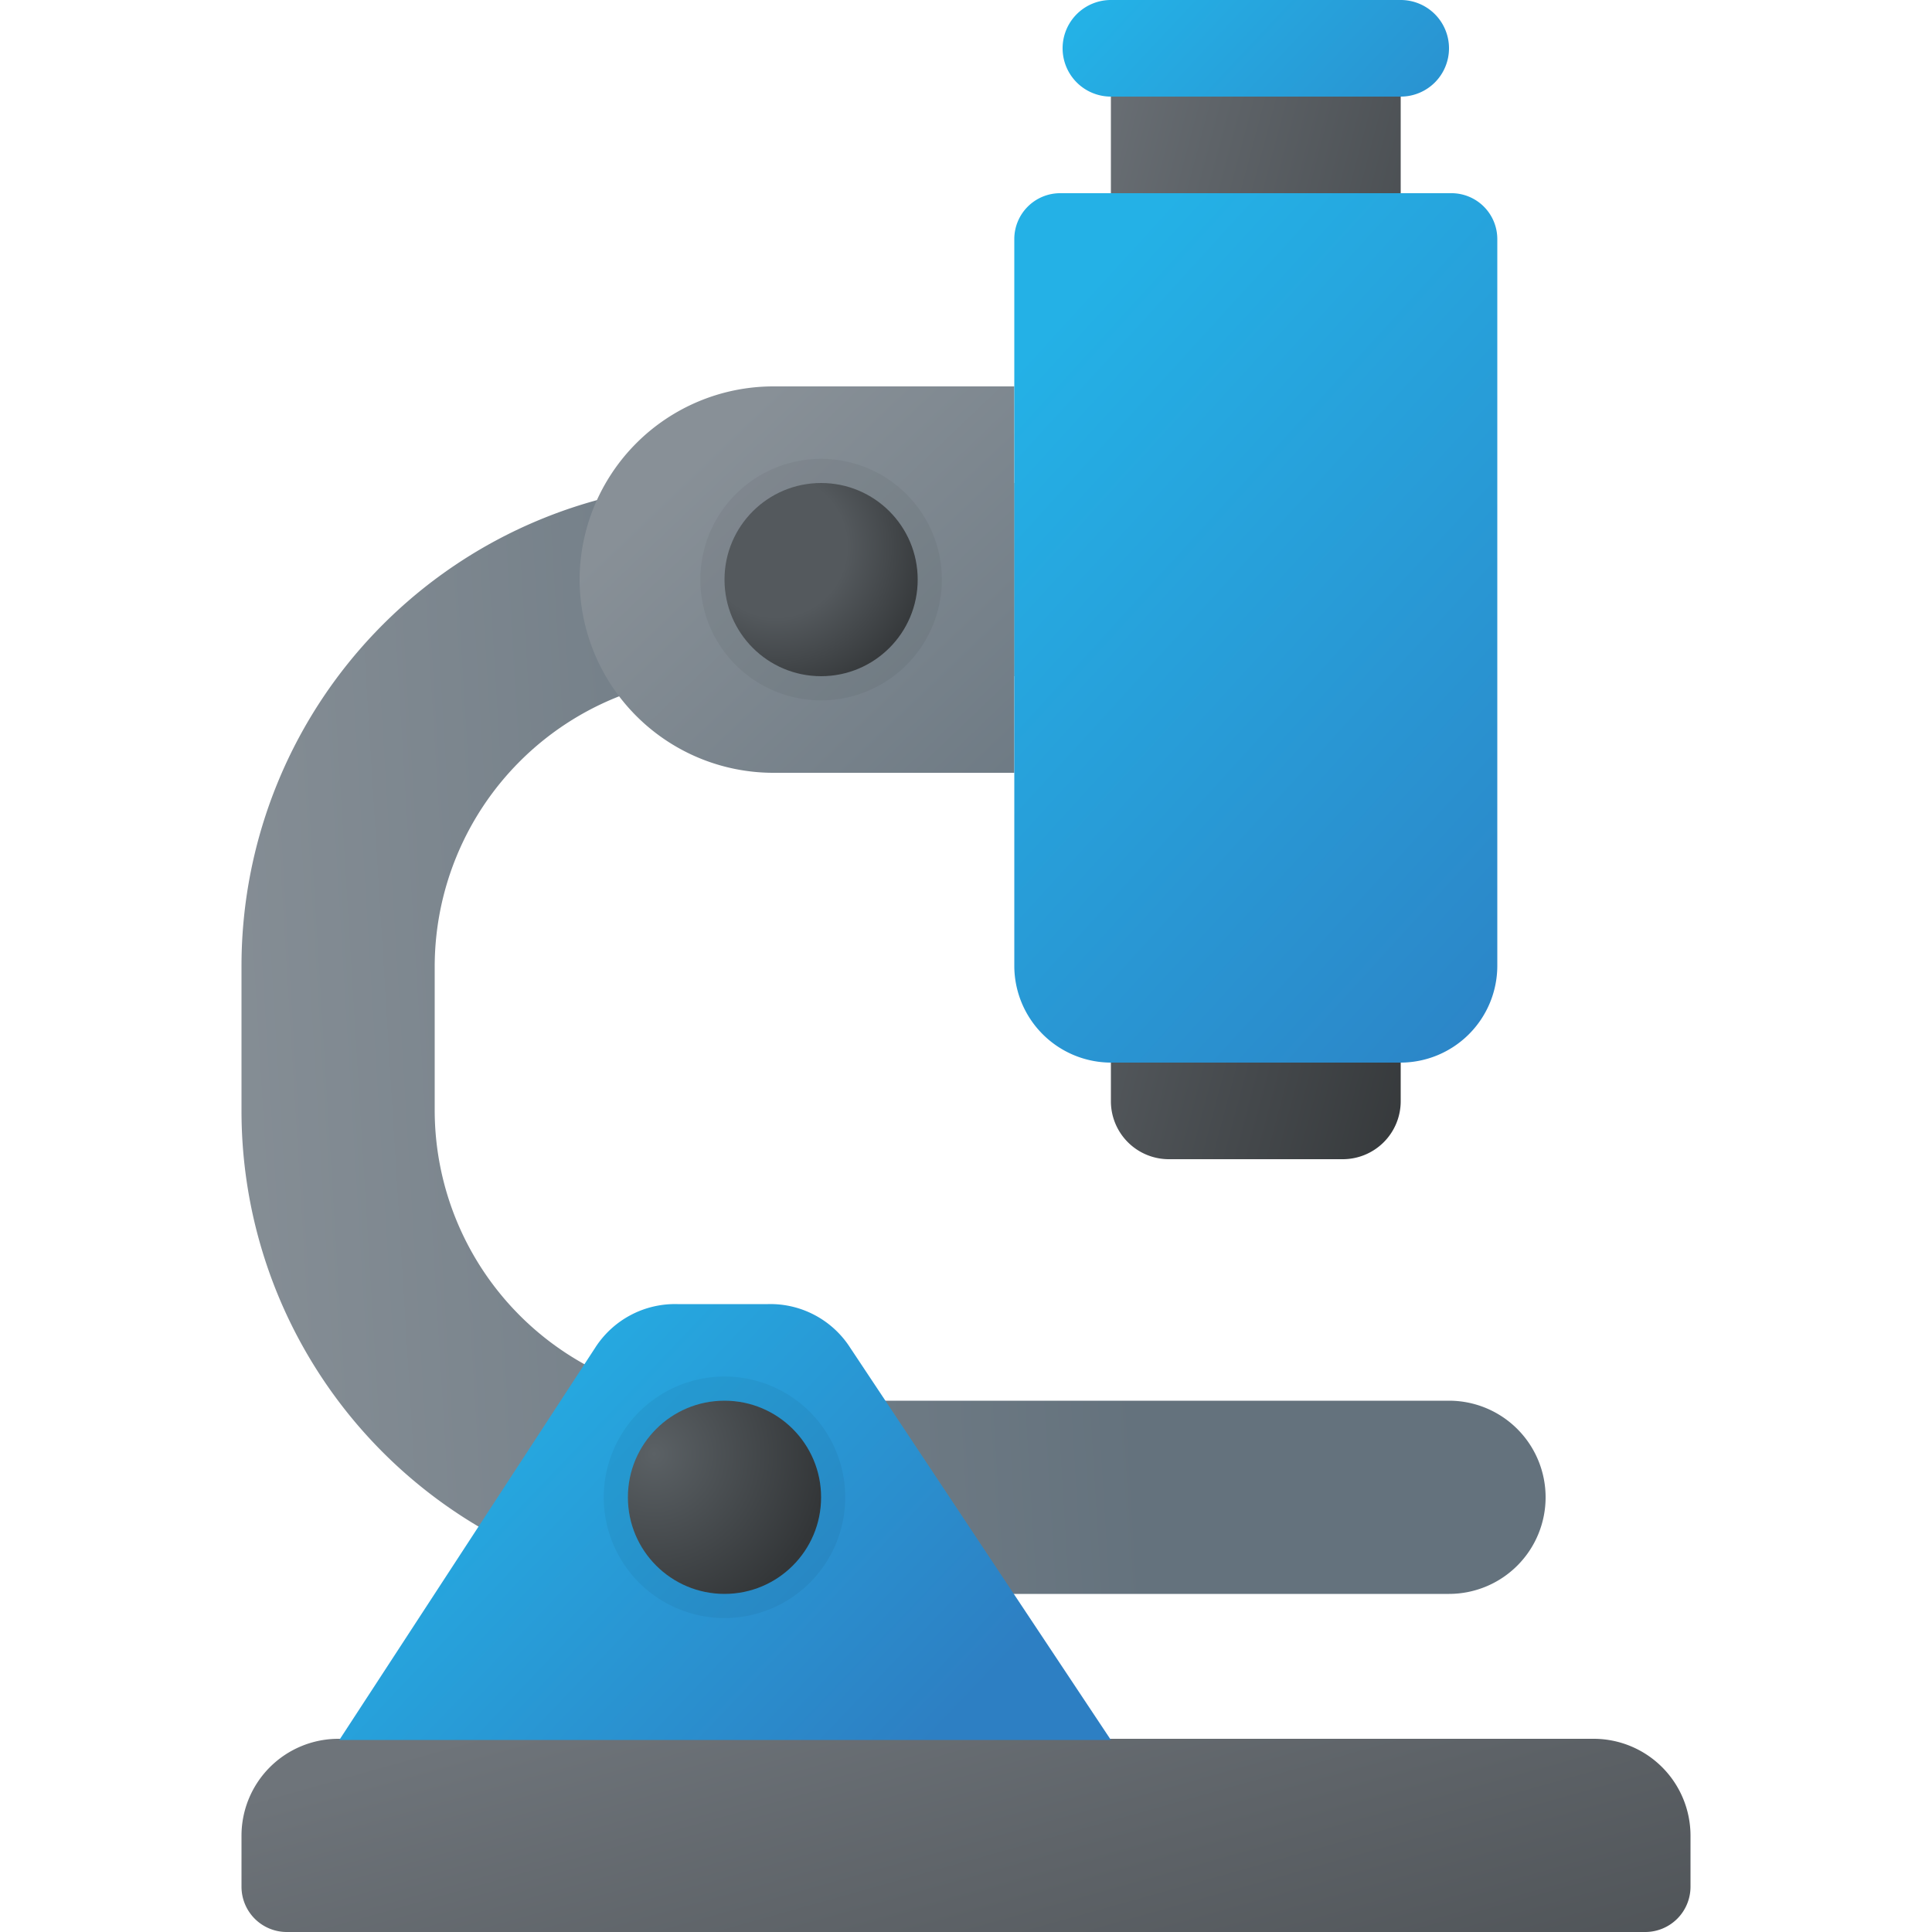
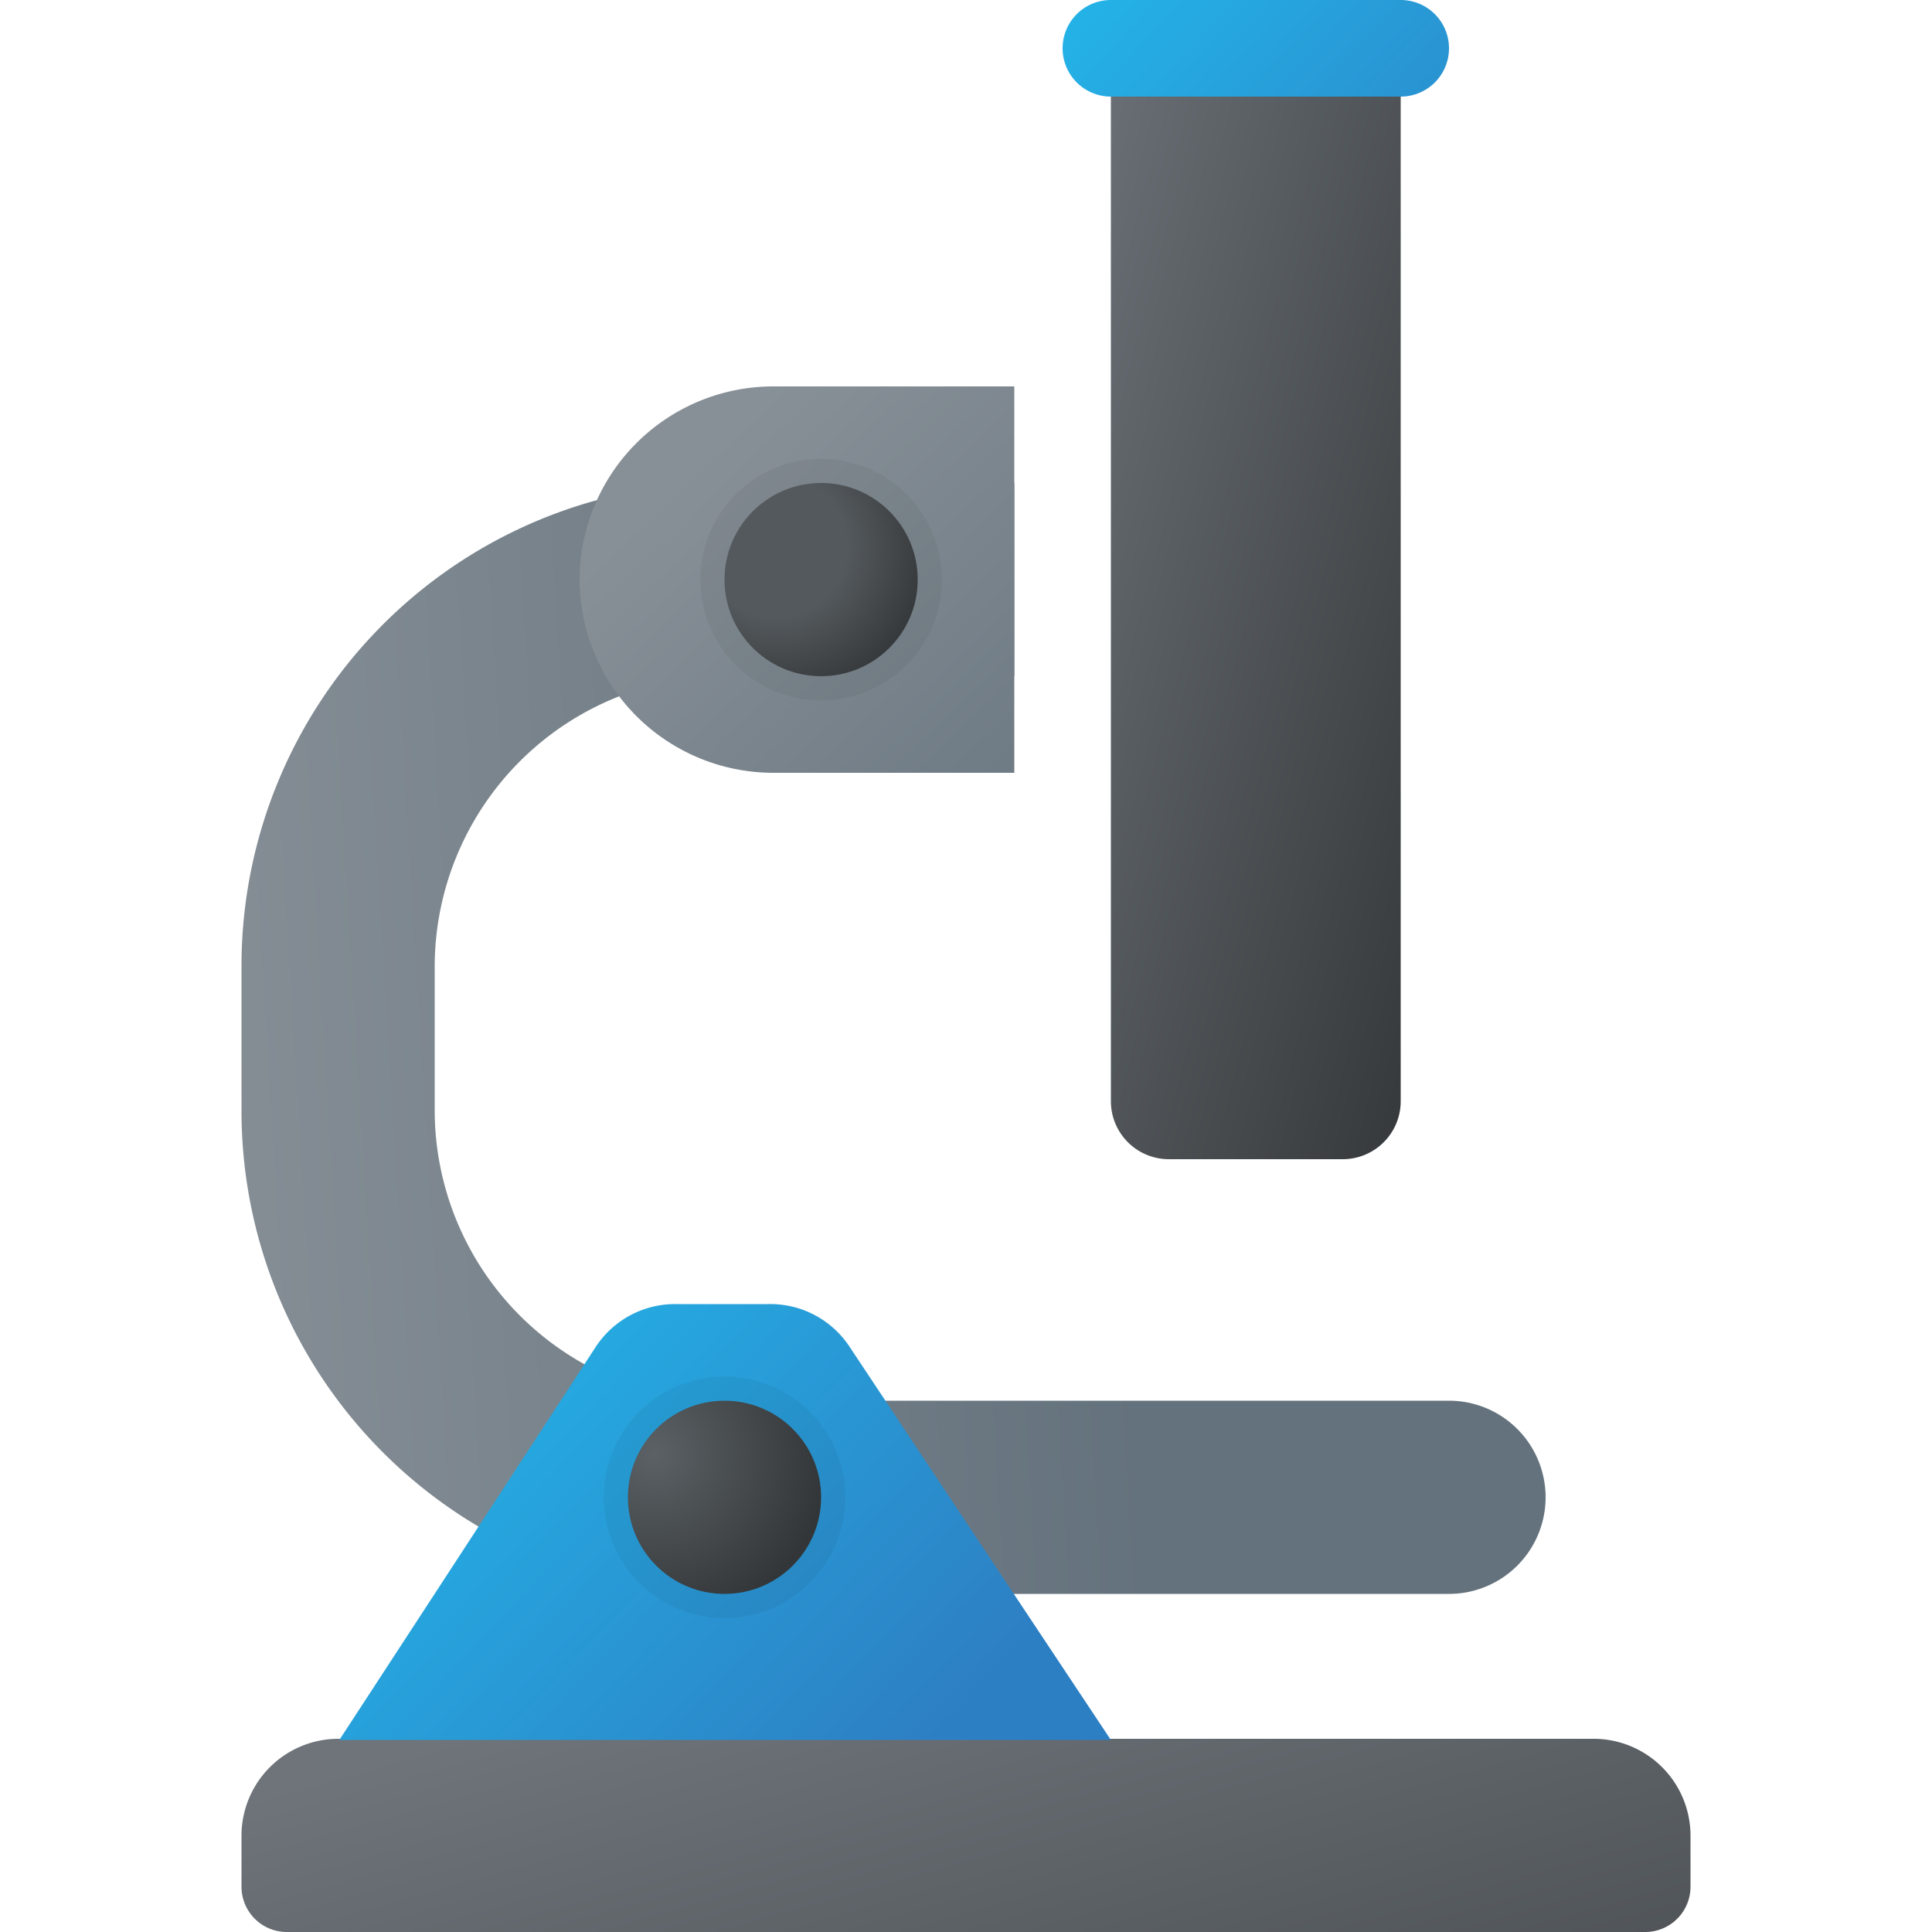
<svg xmlns="http://www.w3.org/2000/svg" xmlns:xlink="http://www.w3.org/1999/xlink" id="Layer_1" data-name="Layer 1" viewBox="0 0 64 64">
  <defs>
    <style>.cls-1{fill:url(#linear-gradient);}.cls-2{fill:url(#linear-gradient-2);}.cls-3{fill:url(#linear-gradient-3);}.cls-4{fill:url(#linear-gradient-4);}.cls-5{fill:url(#linear-gradient-5);}.cls-6{fill:url(#linear-gradient-6);}.cls-7{fill:url(#radial-gradient);}.cls-8{fill:#010101;opacity:0.05;isolation:isolate;}.cls-9{fill:url(#linear-gradient-7);}.cls-10{fill:url(#radial-gradient-2);}</style>
    <linearGradient id="linear-gradient" x1="72.91" y1="-26.34" x2="83.27" y2="-29.07" gradientTransform="matrix(2, 0, 0, -2, -115.05, -34.96)" gradientUnits="userSpaceOnUse">
      <stop offset="0" stop-color="#6e747a" />
      <stop offset="1" stop-color="#333638" />
    </linearGradient>
    <linearGradient id="linear-gradient-2" x1="59.99" y1="-35.63" x2="76.01" y2="-34.65" gradientTransform="matrix(2, 0, 0, -2, -115.05, -34.96)" gradientUnits="userSpaceOnUse">
      <stop offset="0" stop-color="#889097" />
      <stop offset="1" stop-color="#64727d" />
    </linearGradient>
    <linearGradient id="linear-gradient-3" x1="72.39" y1="-44.22" x2="76.98" y2="-60.57" xlink:href="#linear-gradient" />
    <linearGradient id="linear-gradient-4" x1="69.42" y1="-24.75" x2="76.62" y2="-32.3" xlink:href="#linear-gradient-2" />
    <linearGradient id="linear-gradient-5" x1="74.1" y1="-23.79" x2="85.33" y2="-34.03" gradientTransform="matrix(2, 0, 0, -2, -115.05, -34.96)" gradientUnits="userSpaceOnUse">
      <stop offset="0" stop-color="#24b1e6" />
      <stop offset="1" stop-color="#2d7fc3" />
    </linearGradient>
    <linearGradient id="linear-gradient-6" x1="76.62" y1="-16.68" x2="82.64" y2="-22.33" xlink:href="#linear-gradient-5" />
    <radialGradient id="radial-gradient" cx="70.38" cy="-26.53" r="2.66" gradientTransform="matrix(2, 0, 0, -2, -115.05, -34.96)" gradientUnits="userSpaceOnUse">
      <stop offset="0.44" stop-color="#54595d" />
      <stop offset="1" stop-color="#333638" />
    </radialGradient>
    <linearGradient id="linear-gradient-7" x1="64.4" y1="-40.19" x2="71.94" y2="-47.37" xlink:href="#linear-gradient-5" />
    <radialGradient id="radial-gradient-2" cx="68.36" cy="-41.56" r="2.87" gradientTransform="matrix(2, 0, 0, -2, -115.05, -34.96)" gradientUnits="userSpaceOnUse">
      <stop offset="0" stop-color="#5b6165" />
      <stop offset="1" stop-color="#333638" />
    </radialGradient>
  </defs>
  <path class="cls-1" d="M36.8,3.2h9.6V36.48a1.92,1.92,0,0,1-1.92,1.92H38.72a1.92,1.92,0,0,1-1.92-1.92Z" />
  <path class="cls-2" d="M24,46.4a9.63,9.63,0,0,1-9.6-9.6V32A9.63,9.63,0,0,1,24,22.4h9.6V16H24A16,16,0,0,0,8,32v4.8a16,16,0,0,0,16,16H48a3.2,3.2,0,0,0,3.2-3.2h0A3.2,3.2,0,0,0,48,46.4Z" />
  <path class="cls-3" d="M9.5,64h45A1.5,1.5,0,0,0,56,62.5V60.8a3.21,3.21,0,0,0-3.2-3.2H11.2A3.21,3.21,0,0,0,8,60.8v1.7A1.5,1.5,0,0,0,9.5,64Z" />
  <path class="cls-4" d="M33.6,25.6h-8a6.42,6.42,0,0,1-6.4-6.4h0a6.42,6.42,0,0,1,6.4-6.4h8Z" />
-   <path class="cls-5" d="M46.4,35.2H36.8A3.21,3.21,0,0,1,33.6,32V7.91A1.52,1.52,0,0,1,35.11,6.4h13A1.52,1.52,0,0,1,49.6,7.91V32A3.21,3.21,0,0,1,46.4,35.2Z" />
  <path class="cls-6" d="M36.8,0h9.6A1.6,1.6,0,0,1,48,1.6h0a1.6,1.6,0,0,1-1.6,1.6H36.8a1.6,1.6,0,0,1-1.6-1.6h0A1.6,1.6,0,0,1,36.8,0Z" />
  <circle class="cls-7" cx="27.2" cy="19.2" r="3.2" />
  <path class="cls-8" d="M27.2,16A3.2,3.2,0,1,1,24,19.2,3.2,3.2,0,0,1,27.2,16m0-.8a4,4,0,1,0,4,4,4,4,0,0,0-4-4Z" />
  <path class="cls-9" d="M28.16,44.64a3.14,3.14,0,0,0-2.72-1.44h-3a3.14,3.14,0,0,0-2.72,1.44l-8.48,13H36.8Z" />
  <circle class="cls-10" cx="24" cy="49.6" r="3.2" />
  <path class="cls-8" d="M24,46.4a3.2,3.2,0,1,1-3.2,3.2A3.21,3.21,0,0,1,24,46.4m0-.8a4,4,0,1,0,4,4,4,4,0,0,0-4-4Z" />
</svg>